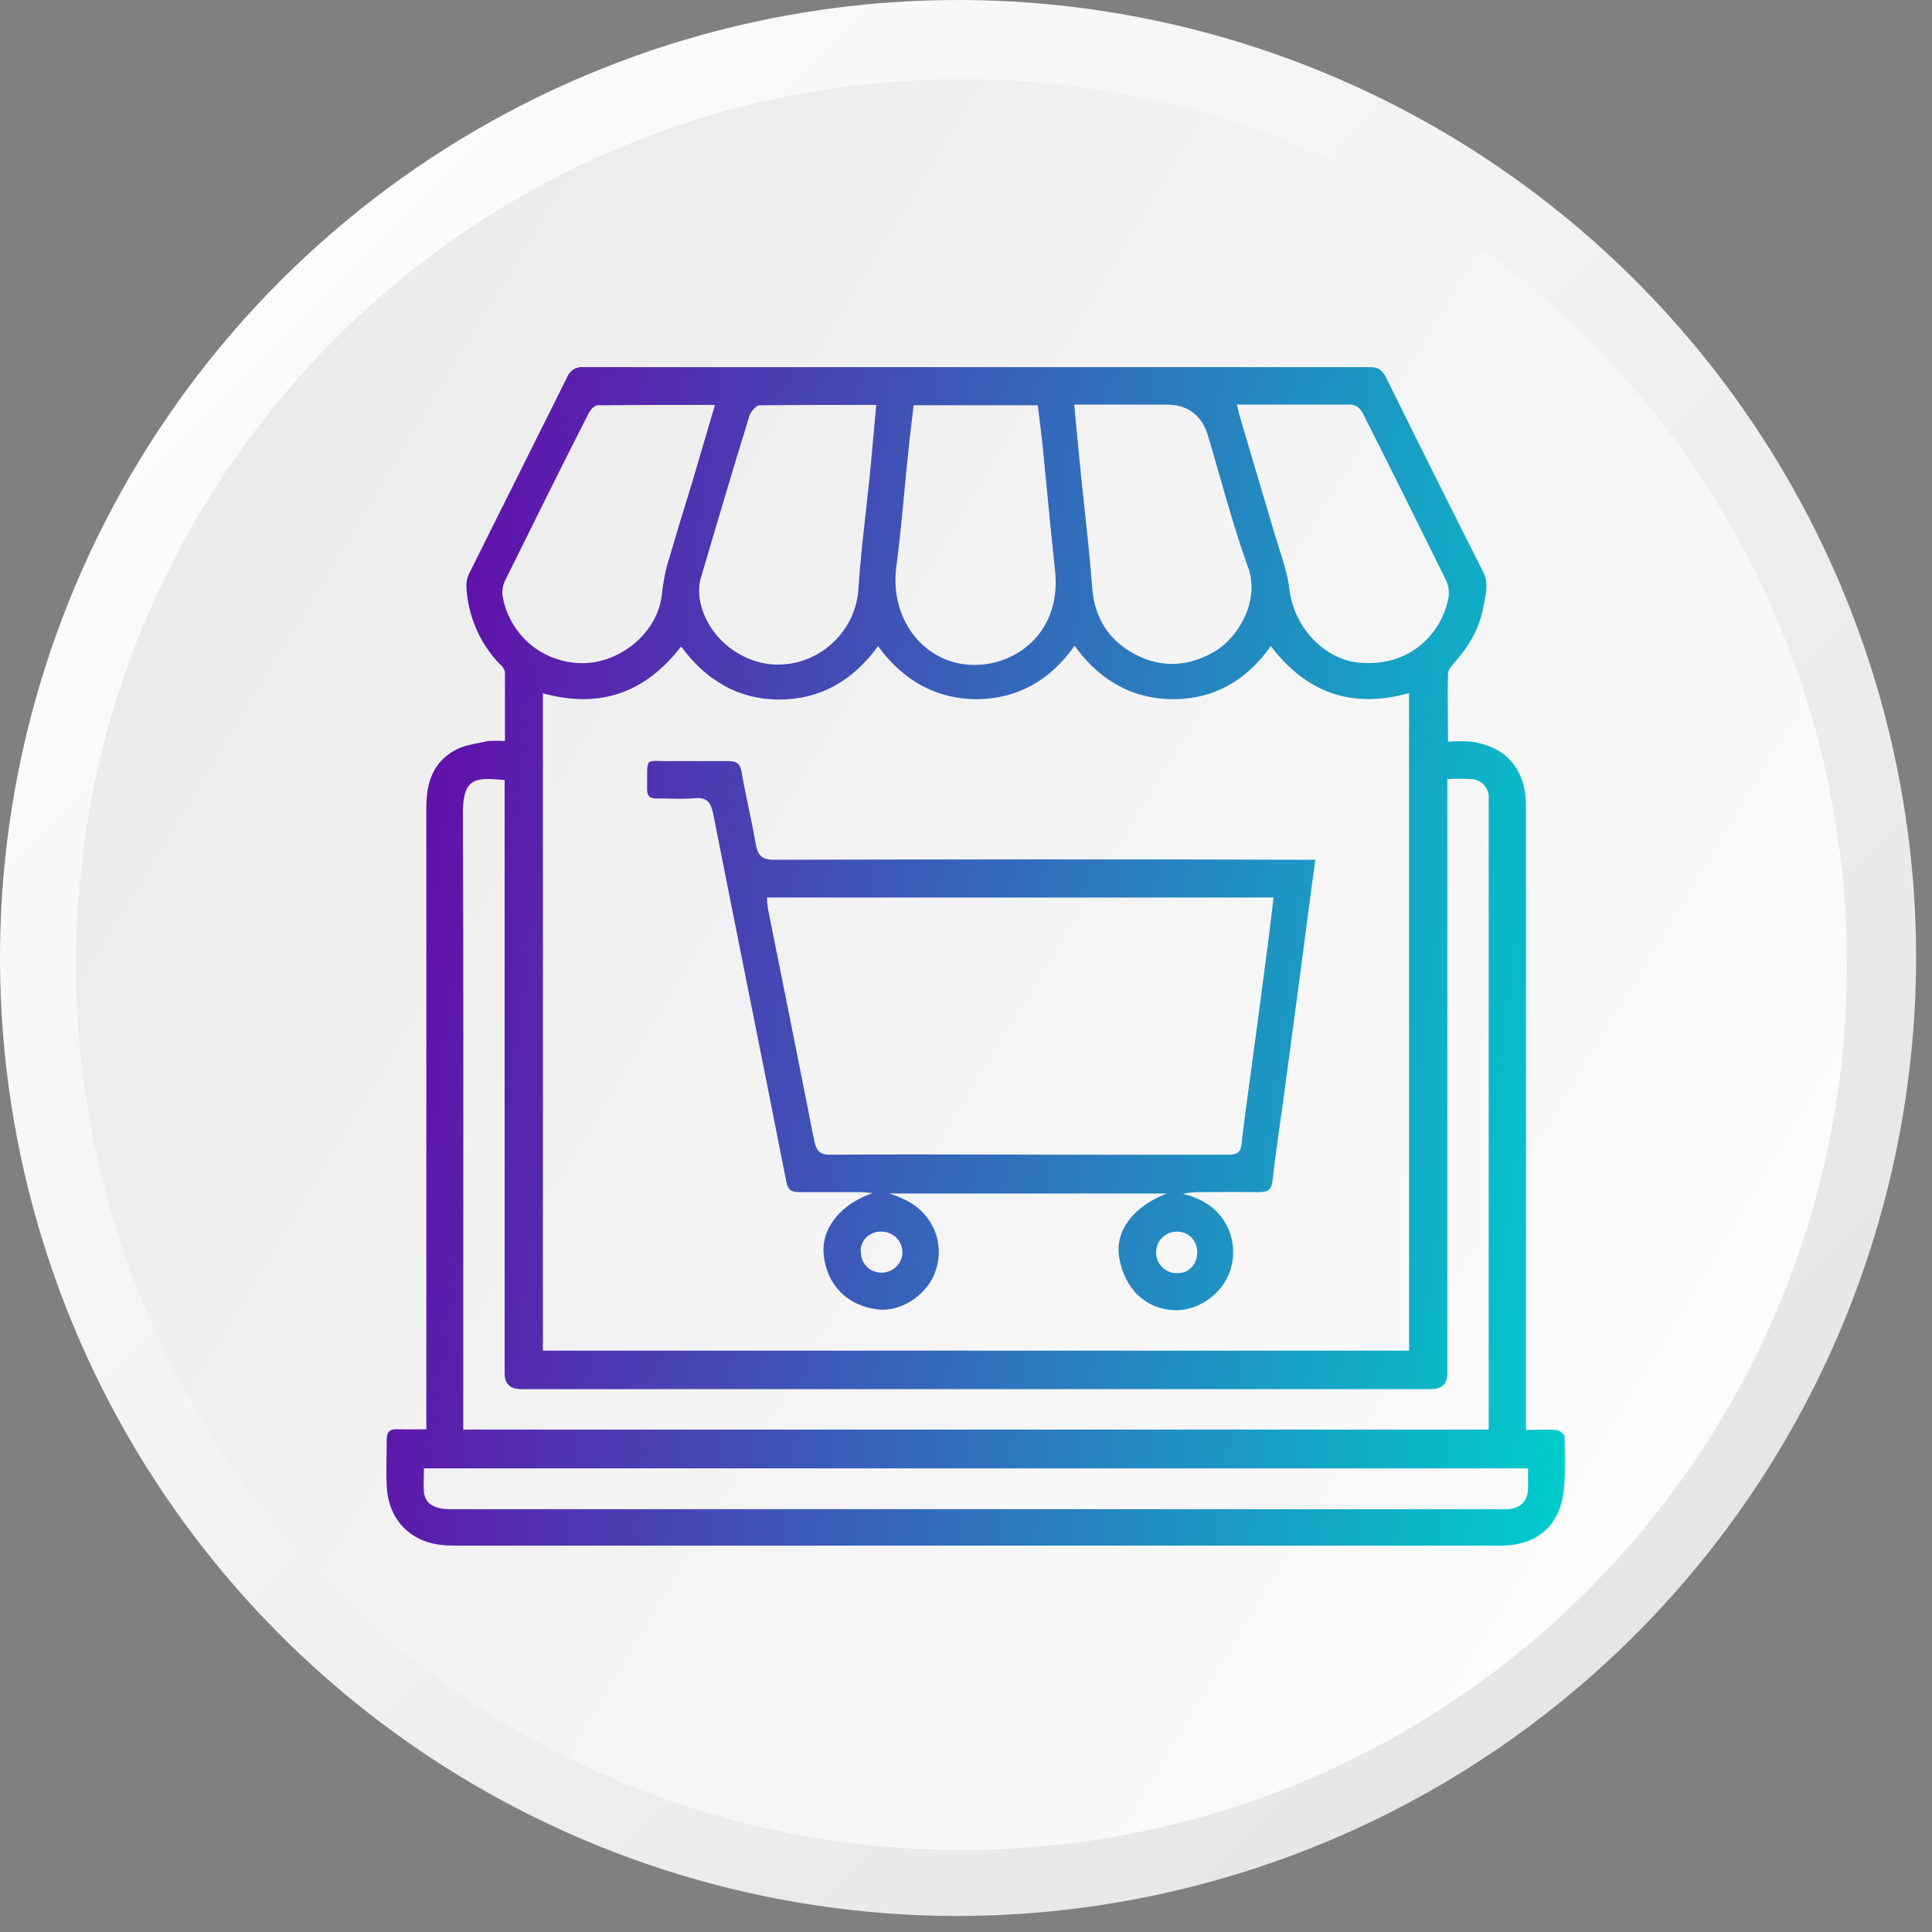
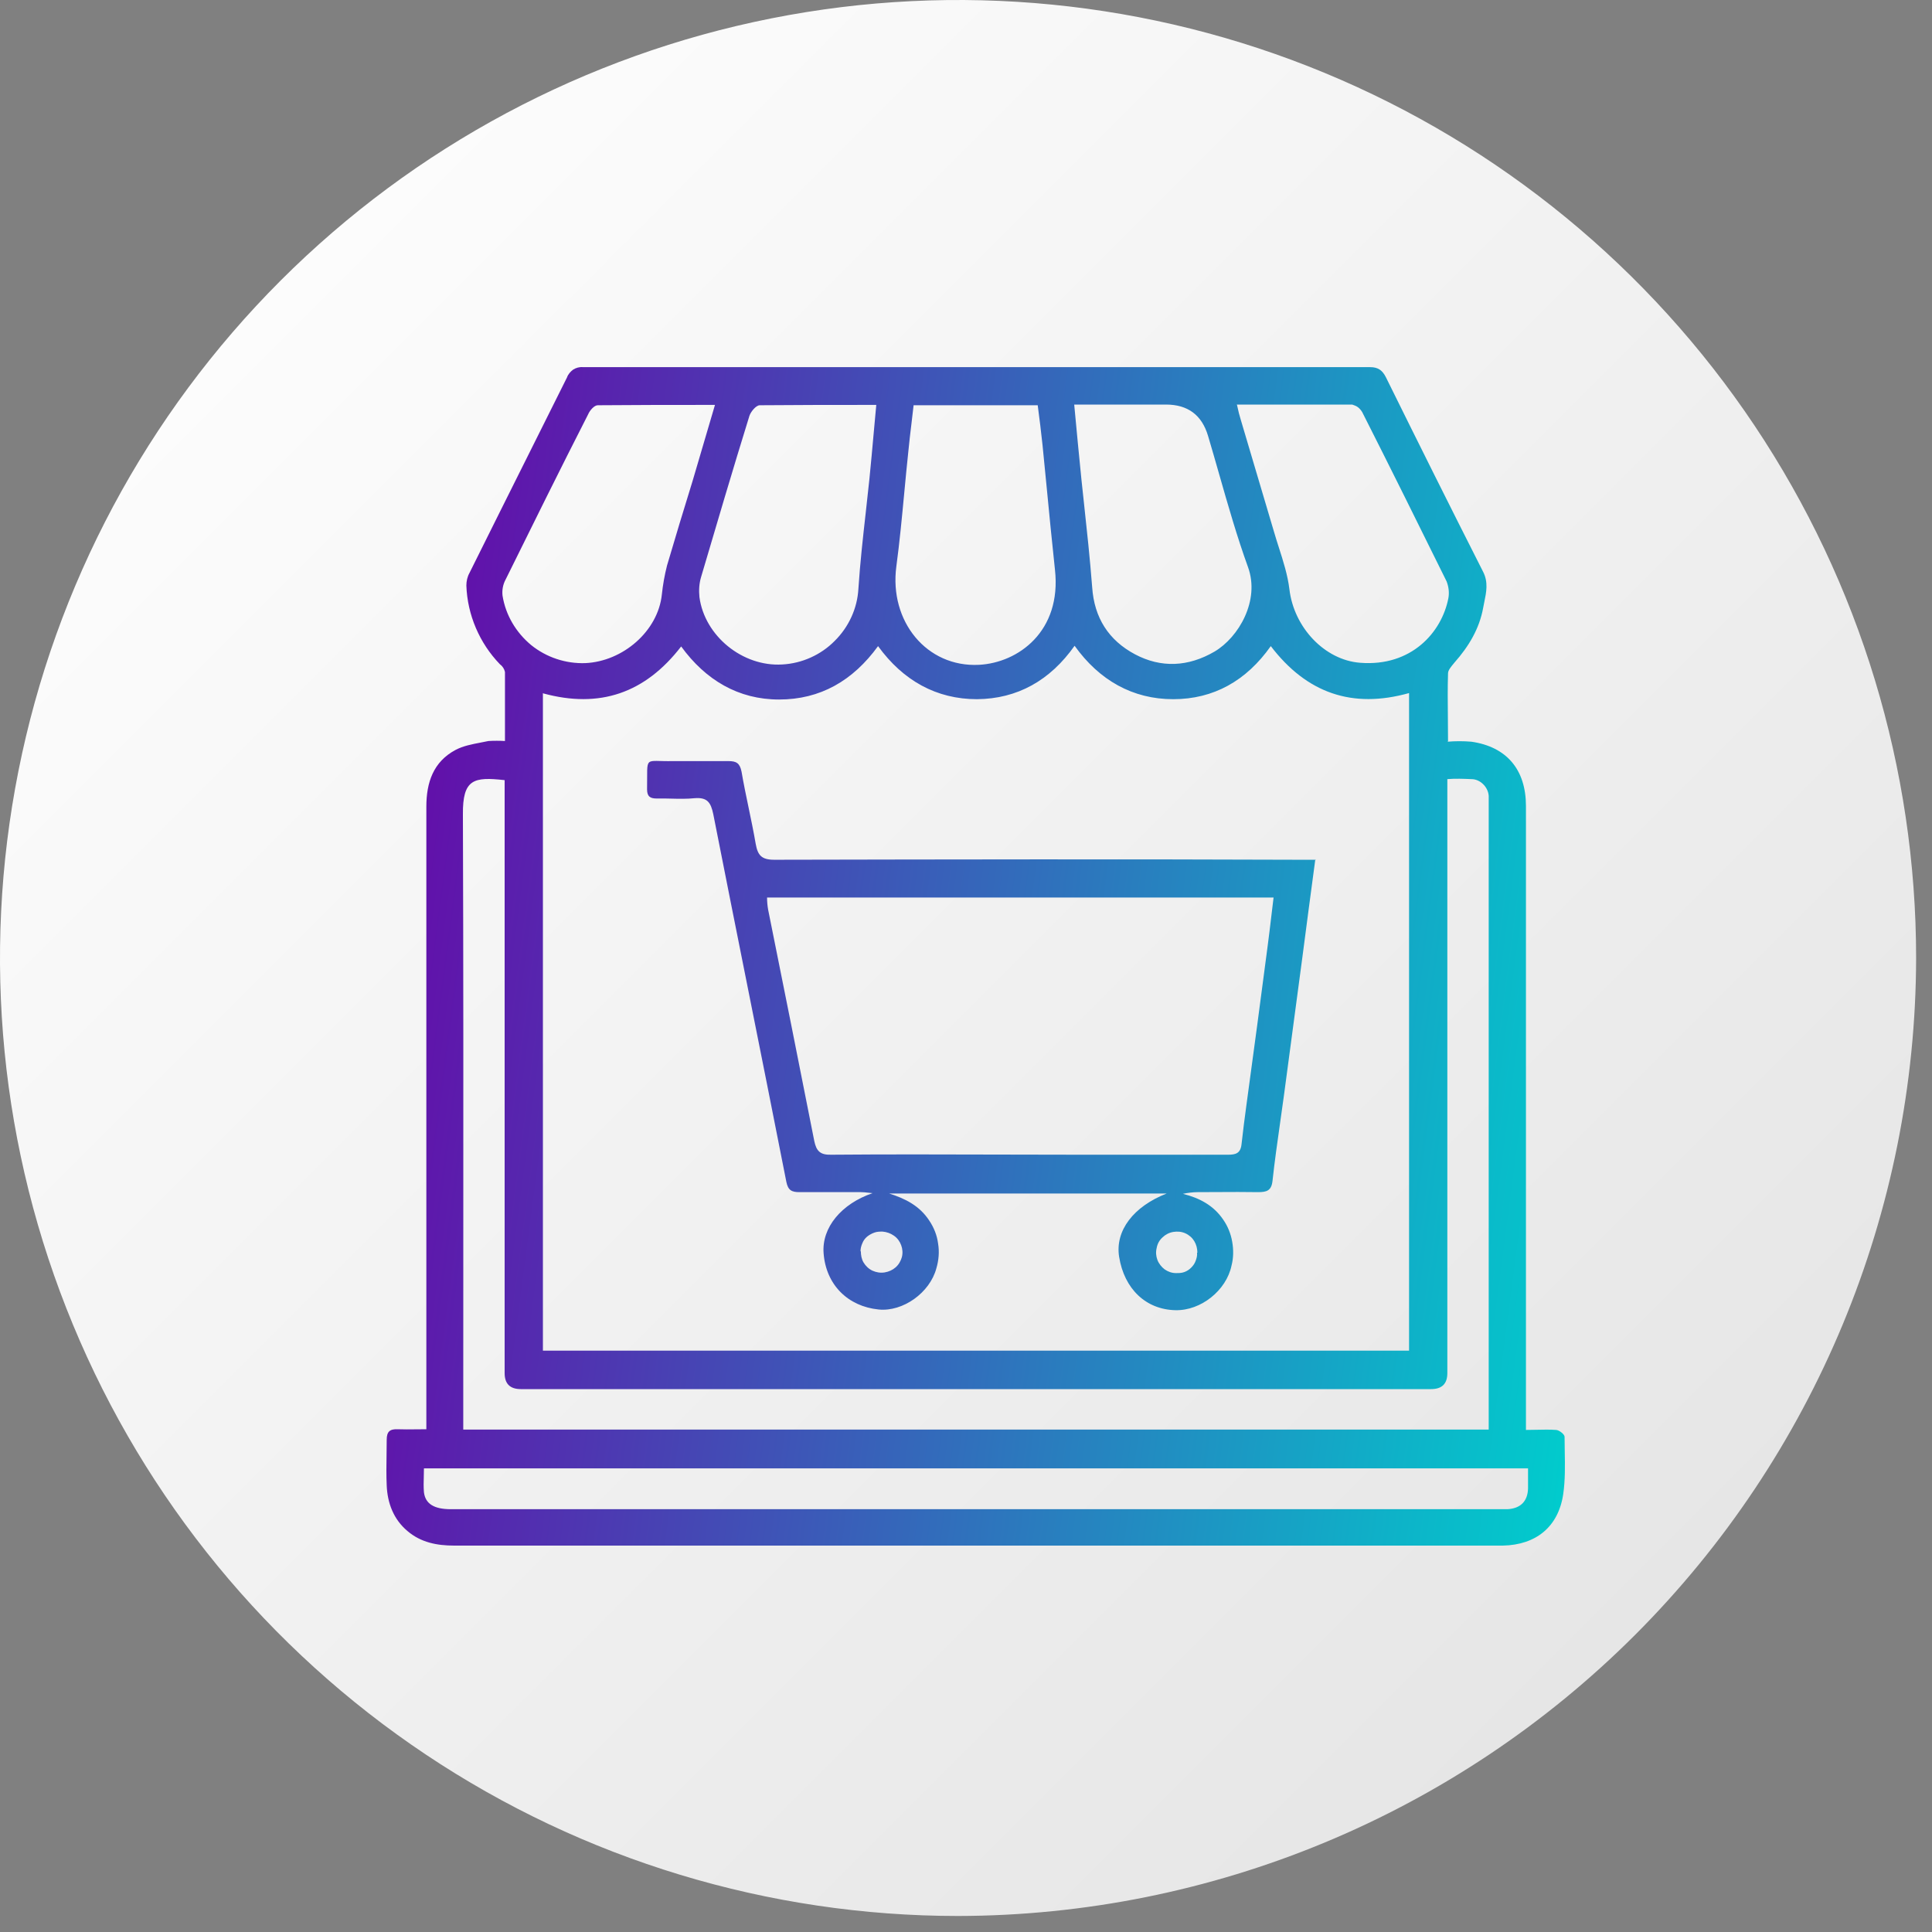
<svg xmlns="http://www.w3.org/2000/svg" width="100" height="100" viewBox="0 0 100 100" fill="none">
  <rect x="0" y="0" width="100" height="100" fill="#808080" stroke="none" />
  <path d="M49.589 99.171C39.781 99.171 30.194 96.263 22.039 90.814C13.884 85.366 7.528 77.622 3.775 68.561C0.021 59.501 -0.961 49.531 0.953 39.912C2.866 30.293 7.589 21.458 14.524 14.523C21.459 7.589 30.295 2.866 39.915 0.953C49.534 -0.96 59.505 0.021 68.566 3.774C77.627 7.527 85.372 13.883 90.821 22.037C96.27 30.192 99.178 39.778 99.178 49.586C99.156 62.73 93.925 75.329 84.63 84.624C75.335 93.918 62.734 99.149 49.589 99.171Z" fill="url(#paint0_linear_1759_91)" />
-   <path d="M95.594 49.924C95.594 24.615 75.075 4.099 49.765 4.1C24.455 4.101 3.937 24.618 3.937 49.927C3.937 75.236 24.455 95.752 49.765 95.751C75.075 95.75 95.594 75.233 95.594 49.924Z" fill="url(#paint1_linear_1759_91)" />
-   <path fill-rule="evenodd" clip-rule="evenodd" d="M76.164 38.391C75.753 38.355 75.325 38.355 74.914 38.391L74.95 38.373C74.95 37.947 74.945 37.536 74.942 37.133C74.934 36.353 74.926 35.606 74.95 34.851C74.95 34.698 75.099 34.517 75.232 34.357C75.252 34.333 75.271 34.31 75.289 34.288C76.02 33.46 76.574 32.544 76.77 31.453C76.787 31.356 76.807 31.259 76.827 31.162C76.933 30.655 77.039 30.136 76.77 29.604C75.075 26.258 73.397 22.895 71.737 19.532C71.559 19.179 71.344 19.003 70.916 19.003H30.171C29.992 18.986 29.814 19.039 29.671 19.127C29.529 19.232 29.404 19.373 29.35 19.532C28.511 21.222 27.668 22.908 26.825 24.594C25.981 26.28 25.138 27.966 24.299 29.657C24.192 29.85 24.139 30.079 24.139 30.308C24.192 31.823 24.817 33.284 25.87 34.376C26.012 34.481 26.102 34.622 26.137 34.781V38.355C25.852 38.338 25.566 38.338 25.281 38.355C25.152 38.383 25.021 38.408 24.89 38.433C24.435 38.52 23.973 38.608 23.585 38.813C22.425 39.429 22.068 40.504 22.068 41.754V73.978C21.877 73.978 21.696 73.98 21.522 73.982C21.194 73.986 20.89 73.989 20.587 73.978C20.177 73.96 20.016 74.101 20.016 74.524C20.016 74.788 20.012 75.053 20.008 75.317C20 75.844 19.992 76.367 20.016 76.883C20.052 77.799 20.373 78.644 21.087 79.243C21.783 79.841 22.622 80 23.514 80H77.787C79.501 79.965 80.66 79.032 80.911 77.341C81.018 76.614 81.004 75.857 80.991 75.108C80.987 74.859 80.982 74.611 80.982 74.365C80.982 74.242 80.696 74.013 80.536 74.013C80.218 73.99 79.885 73.997 79.537 74.005C79.356 74.009 79.172 74.013 78.983 74.013V41.719C78.983 39.834 77.984 38.655 76.164 38.391ZM28.101 69.91V35.873L28.119 35.89C31.028 36.682 33.383 35.89 35.257 33.46C36.525 35.203 38.22 36.207 40.326 36.207C42.45 36.207 44.145 35.239 45.448 33.443C46.751 35.239 48.482 36.19 50.57 36.19C52.658 36.172 54.354 35.221 55.621 33.425C56.906 35.221 58.637 36.19 60.725 36.19C62.813 36.19 64.509 35.239 65.776 33.443C67.632 35.873 69.988 36.7 72.933 35.873V69.91H28.101ZM77.055 73.995H23.978V73.097C23.978 70.517 23.979 67.938 23.98 65.359C23.984 57.626 23.987 49.897 23.96 42.159C23.942 40.31 24.531 40.204 26.12 40.38V71.072C26.12 71.624 26.399 71.9 26.958 71.9H74.075C74.634 71.9 74.914 71.624 74.914 71.072V40.328C75.325 40.292 75.753 40.31 76.164 40.328C76.396 40.328 76.61 40.433 76.77 40.592C76.931 40.75 77.038 40.962 77.055 41.19V41.824V73.995ZM21.943 76.003H79.091V76.02V77.042C79.073 77.711 78.698 78.081 78.02 78.116H23.335C22.461 78.116 22.015 77.834 21.943 77.236C21.92 76.969 21.927 76.709 21.935 76.438C21.939 76.297 21.943 76.153 21.943 76.003ZM47.175 21.943C47.213 21.631 47.251 21.315 47.286 20.993V20.976H53.712C53.801 21.662 53.89 22.349 53.961 23.036C54.033 23.752 54.102 24.468 54.172 25.184C54.31 26.616 54.449 28.048 54.604 29.481C54.961 32.685 52.694 34.305 50.677 34.411C47.965 34.552 46.019 32.157 46.394 29.322C46.564 28.06 46.683 26.791 46.803 25.525C46.872 24.794 46.94 24.063 47.019 23.335C47.062 22.879 47.118 22.416 47.175 21.943ZM45.356 20.958C43.258 20.958 41.283 20.958 39.327 20.976C39.13 20.976 38.862 21.31 38.791 21.521C37.934 24.286 37.114 27.068 36.293 29.85C36.185 30.203 36.168 30.555 36.203 30.907C36.471 32.914 38.434 34.517 40.487 34.393C41.504 34.34 42.486 33.9 43.199 33.178C43.931 32.456 44.377 31.488 44.431 30.467C44.518 29.144 44.665 27.829 44.813 26.511C44.878 25.935 44.942 25.358 45.002 24.779C45.081 23.993 45.152 23.201 45.225 22.388C45.268 21.919 45.31 21.443 45.356 20.958ZM55.978 24.849C55.853 23.599 55.728 22.331 55.603 20.958V20.94H60.351C61.481 20.94 62.207 21.48 62.528 22.56C62.727 23.226 62.918 23.895 63.109 24.565C63.57 26.177 64.031 27.789 64.598 29.357C65.223 31.083 64.116 32.985 62.867 33.724C61.511 34.517 60.101 34.587 58.744 33.865C57.388 33.143 56.638 31.981 56.531 30.396C56.417 28.917 56.257 27.438 56.097 25.959C56.057 25.589 56.017 25.219 55.978 24.849ZM64.224 21.733C64.152 21.504 64.099 21.293 64.027 20.958L64.009 20.94H69.988C70.095 20.976 70.202 21.011 70.291 21.081C70.381 21.152 70.452 21.24 70.506 21.328C71.987 24.251 73.433 27.174 74.878 30.097C74.985 30.379 75.021 30.678 74.968 30.96C74.629 32.721 73.058 34.517 70.399 34.305C68.56 34.164 66.972 32.474 66.74 30.502C66.65 29.764 66.42 29.044 66.191 28.33C66.103 28.055 66.016 27.782 65.937 27.508C65.651 26.549 65.366 25.585 65.08 24.62C64.795 23.656 64.509 22.692 64.224 21.733ZM36.985 20.958H36.989H37.007C36.596 22.367 36.221 23.634 35.846 24.902C35.4 26.346 34.954 27.808 34.526 29.269C34.401 29.762 34.312 30.255 34.258 30.766C34.062 32.668 32.241 34.235 30.296 34.323C29.279 34.358 28.279 34.024 27.494 33.39C26.709 32.738 26.173 31.84 26.012 30.836C25.977 30.555 26.03 30.255 26.173 29.991L26.174 29.99C27.583 27.138 28.993 24.286 30.439 21.451C30.528 21.24 30.76 20.976 30.938 20.976C32.901 20.958 34.88 20.958 36.985 20.958ZM68.078 44.501C68.078 44.495 68.079 44.489 68.08 44.483L68.115 44.501H68.078ZM67.419 49.484C67.633 47.852 67.846 46.22 68.078 44.501H67.259C58.198 44.466 49.156 44.483 40.095 44.501L40.078 44.501C39.417 44.501 39.221 44.272 39.114 43.673C39.007 43.048 38.877 42.427 38.748 41.807C38.618 41.186 38.489 40.565 38.382 39.94C38.293 39.5 38.114 39.394 37.704 39.394H34.848C34.076 39.412 33.744 39.331 33.602 39.458C33.454 39.589 33.51 39.943 33.492 40.856C33.492 41.226 33.653 41.331 33.992 41.331C34.238 41.325 34.487 41.331 34.737 41.337C35.14 41.347 35.548 41.357 35.955 41.314C36.615 41.261 36.794 41.543 36.919 42.141C37.514 45.162 38.117 48.183 38.721 51.206C39.384 54.526 40.048 57.849 40.702 61.176C40.791 61.617 40.988 61.705 41.38 61.705H44.557C44.683 61.705 44.809 61.719 44.94 61.734C45.013 61.742 45.087 61.751 45.164 61.757C43.558 62.303 42.523 63.536 42.63 64.874C42.755 66.494 43.879 67.621 45.485 67.78C46.734 67.903 48.127 66.917 48.466 65.649C48.591 65.226 48.626 64.786 48.555 64.364C48.501 63.941 48.341 63.536 48.091 63.166C47.591 62.409 46.859 62.039 46.021 61.775H60.388C58.674 62.444 57.711 63.694 57.925 65.05C58.193 66.723 59.317 67.78 60.834 67.815C62.154 67.85 63.475 66.794 63.743 65.508C63.85 65.103 63.85 64.68 63.779 64.275C63.707 63.853 63.547 63.465 63.315 63.131C62.815 62.391 62.083 62.004 61.226 61.793C61.476 61.74 61.744 61.705 61.994 61.705C62.338 61.705 62.685 61.703 63.032 61.701C63.728 61.697 64.426 61.693 65.117 61.705C65.563 61.705 65.813 61.634 65.867 61.106C65.975 60.109 66.116 59.119 66.256 58.133C66.324 57.656 66.392 57.18 66.456 56.704C66.776 54.315 67.097 51.908 67.417 49.501L67.419 49.484ZM39.756 47.072C39.721 46.86 39.703 46.667 39.703 46.456H39.721H65.92C65.878 46.795 65.839 47.126 65.8 47.452C65.74 47.955 65.682 48.447 65.617 48.938C65.26 51.703 64.885 54.467 64.51 57.232C64.421 57.901 64.332 58.57 64.26 59.239C64.207 59.697 63.957 59.768 63.565 59.768H55.872C54.444 59.768 53.017 59.764 51.589 59.76C48.733 59.752 45.878 59.744 43.022 59.768C42.451 59.785 42.255 59.574 42.148 59.063C41.362 55.066 40.559 51.069 39.756 47.072ZM44.7 65.35C44.593 65.174 44.557 64.962 44.557 64.751L44.539 64.786C44.539 64.628 44.575 64.487 44.629 64.364C44.682 64.223 44.771 64.099 44.878 64.011C44.985 63.923 45.11 63.853 45.253 63.8C45.396 63.747 45.539 63.747 45.681 63.747C45.896 63.765 46.092 63.835 46.27 63.959C46.449 64.082 46.574 64.258 46.645 64.452C46.717 64.645 46.734 64.857 46.681 65.068C46.627 65.261 46.52 65.455 46.36 65.596C46.199 65.737 46.003 65.825 45.789 65.86C45.574 65.895 45.36 65.86 45.164 65.772C44.968 65.684 44.807 65.526 44.7 65.35ZM61.815 64.24C61.922 64.416 61.976 64.628 61.976 64.839H61.958C61.976 64.98 61.94 65.121 61.887 65.261C61.833 65.402 61.762 65.508 61.655 65.614C61.548 65.719 61.441 65.79 61.298 65.843C61.155 65.895 61.012 65.895 60.87 65.895C60.655 65.895 60.459 65.825 60.281 65.702C60.12 65.579 59.977 65.402 59.906 65.209C59.834 65.015 59.816 64.804 59.87 64.592C59.906 64.381 60.013 64.187 60.173 64.046C60.316 63.906 60.513 63.8 60.727 63.765C60.941 63.73 61.155 63.747 61.351 63.835C61.548 63.923 61.708 64.064 61.815 64.24Z" fill="url(#paint2_linear_1759_91)" />
+   <path fill-rule="evenodd" clip-rule="evenodd" d="M76.164 38.391C75.753 38.355 75.325 38.355 74.914 38.391L74.95 38.373C74.95 37.947 74.945 37.536 74.942 37.133C74.934 36.353 74.926 35.606 74.95 34.851C74.95 34.698 75.099 34.517 75.232 34.357C75.252 34.333 75.271 34.31 75.289 34.288C76.02 33.46 76.574 32.544 76.77 31.453C76.787 31.356 76.807 31.259 76.827 31.162C76.933 30.655 77.039 30.136 76.77 29.604C75.075 26.258 73.397 22.895 71.737 19.532C71.559 19.179 71.344 19.003 70.916 19.003H30.171C29.992 18.986 29.814 19.039 29.671 19.127C29.529 19.232 29.404 19.373 29.35 19.532C25.981 26.28 25.138 27.966 24.299 29.657C24.192 29.85 24.139 30.079 24.139 30.308C24.192 31.823 24.817 33.284 25.87 34.376C26.012 34.481 26.102 34.622 26.137 34.781V38.355C25.852 38.338 25.566 38.338 25.281 38.355C25.152 38.383 25.021 38.408 24.89 38.433C24.435 38.52 23.973 38.608 23.585 38.813C22.425 39.429 22.068 40.504 22.068 41.754V73.978C21.877 73.978 21.696 73.98 21.522 73.982C21.194 73.986 20.89 73.989 20.587 73.978C20.177 73.96 20.016 74.101 20.016 74.524C20.016 74.788 20.012 75.053 20.008 75.317C20 75.844 19.992 76.367 20.016 76.883C20.052 77.799 20.373 78.644 21.087 79.243C21.783 79.841 22.622 80 23.514 80H77.787C79.501 79.965 80.66 79.032 80.911 77.341C81.018 76.614 81.004 75.857 80.991 75.108C80.987 74.859 80.982 74.611 80.982 74.365C80.982 74.242 80.696 74.013 80.536 74.013C80.218 73.99 79.885 73.997 79.537 74.005C79.356 74.009 79.172 74.013 78.983 74.013V41.719C78.983 39.834 77.984 38.655 76.164 38.391ZM28.101 69.91V35.873L28.119 35.89C31.028 36.682 33.383 35.89 35.257 33.46C36.525 35.203 38.22 36.207 40.326 36.207C42.45 36.207 44.145 35.239 45.448 33.443C46.751 35.239 48.482 36.19 50.57 36.19C52.658 36.172 54.354 35.221 55.621 33.425C56.906 35.221 58.637 36.19 60.725 36.19C62.813 36.19 64.509 35.239 65.776 33.443C67.632 35.873 69.988 36.7 72.933 35.873V69.91H28.101ZM77.055 73.995H23.978V73.097C23.978 70.517 23.979 67.938 23.98 65.359C23.984 57.626 23.987 49.897 23.96 42.159C23.942 40.31 24.531 40.204 26.12 40.38V71.072C26.12 71.624 26.399 71.9 26.958 71.9H74.075C74.634 71.9 74.914 71.624 74.914 71.072V40.328C75.325 40.292 75.753 40.31 76.164 40.328C76.396 40.328 76.61 40.433 76.77 40.592C76.931 40.75 77.038 40.962 77.055 41.19V41.824V73.995ZM21.943 76.003H79.091V76.02V77.042C79.073 77.711 78.698 78.081 78.02 78.116H23.335C22.461 78.116 22.015 77.834 21.943 77.236C21.92 76.969 21.927 76.709 21.935 76.438C21.939 76.297 21.943 76.153 21.943 76.003ZM47.175 21.943C47.213 21.631 47.251 21.315 47.286 20.993V20.976H53.712C53.801 21.662 53.89 22.349 53.961 23.036C54.033 23.752 54.102 24.468 54.172 25.184C54.31 26.616 54.449 28.048 54.604 29.481C54.961 32.685 52.694 34.305 50.677 34.411C47.965 34.552 46.019 32.157 46.394 29.322C46.564 28.06 46.683 26.791 46.803 25.525C46.872 24.794 46.94 24.063 47.019 23.335C47.062 22.879 47.118 22.416 47.175 21.943ZM45.356 20.958C43.258 20.958 41.283 20.958 39.327 20.976C39.13 20.976 38.862 21.31 38.791 21.521C37.934 24.286 37.114 27.068 36.293 29.85C36.185 30.203 36.168 30.555 36.203 30.907C36.471 32.914 38.434 34.517 40.487 34.393C41.504 34.34 42.486 33.9 43.199 33.178C43.931 32.456 44.377 31.488 44.431 30.467C44.518 29.144 44.665 27.829 44.813 26.511C44.878 25.935 44.942 25.358 45.002 24.779C45.081 23.993 45.152 23.201 45.225 22.388C45.268 21.919 45.31 21.443 45.356 20.958ZM55.978 24.849C55.853 23.599 55.728 22.331 55.603 20.958V20.94H60.351C61.481 20.94 62.207 21.48 62.528 22.56C62.727 23.226 62.918 23.895 63.109 24.565C63.57 26.177 64.031 27.789 64.598 29.357C65.223 31.083 64.116 32.985 62.867 33.724C61.511 34.517 60.101 34.587 58.744 33.865C57.388 33.143 56.638 31.981 56.531 30.396C56.417 28.917 56.257 27.438 56.097 25.959C56.057 25.589 56.017 25.219 55.978 24.849ZM64.224 21.733C64.152 21.504 64.099 21.293 64.027 20.958L64.009 20.94H69.988C70.095 20.976 70.202 21.011 70.291 21.081C70.381 21.152 70.452 21.24 70.506 21.328C71.987 24.251 73.433 27.174 74.878 30.097C74.985 30.379 75.021 30.678 74.968 30.96C74.629 32.721 73.058 34.517 70.399 34.305C68.56 34.164 66.972 32.474 66.74 30.502C66.65 29.764 66.42 29.044 66.191 28.33C66.103 28.055 66.016 27.782 65.937 27.508C65.651 26.549 65.366 25.585 65.08 24.62C64.795 23.656 64.509 22.692 64.224 21.733ZM36.985 20.958H36.989H37.007C36.596 22.367 36.221 23.634 35.846 24.902C35.4 26.346 34.954 27.808 34.526 29.269C34.401 29.762 34.312 30.255 34.258 30.766C34.062 32.668 32.241 34.235 30.296 34.323C29.279 34.358 28.279 34.024 27.494 33.39C26.709 32.738 26.173 31.84 26.012 30.836C25.977 30.555 26.03 30.255 26.173 29.991L26.174 29.99C27.583 27.138 28.993 24.286 30.439 21.451C30.528 21.24 30.76 20.976 30.938 20.976C32.901 20.958 34.88 20.958 36.985 20.958ZM68.078 44.501C68.078 44.495 68.079 44.489 68.08 44.483L68.115 44.501H68.078ZM67.419 49.484C67.633 47.852 67.846 46.22 68.078 44.501H67.259C58.198 44.466 49.156 44.483 40.095 44.501L40.078 44.501C39.417 44.501 39.221 44.272 39.114 43.673C39.007 43.048 38.877 42.427 38.748 41.807C38.618 41.186 38.489 40.565 38.382 39.94C38.293 39.5 38.114 39.394 37.704 39.394H34.848C34.076 39.412 33.744 39.331 33.602 39.458C33.454 39.589 33.51 39.943 33.492 40.856C33.492 41.226 33.653 41.331 33.992 41.331C34.238 41.325 34.487 41.331 34.737 41.337C35.14 41.347 35.548 41.357 35.955 41.314C36.615 41.261 36.794 41.543 36.919 42.141C37.514 45.162 38.117 48.183 38.721 51.206C39.384 54.526 40.048 57.849 40.702 61.176C40.791 61.617 40.988 61.705 41.38 61.705H44.557C44.683 61.705 44.809 61.719 44.94 61.734C45.013 61.742 45.087 61.751 45.164 61.757C43.558 62.303 42.523 63.536 42.63 64.874C42.755 66.494 43.879 67.621 45.485 67.78C46.734 67.903 48.127 66.917 48.466 65.649C48.591 65.226 48.626 64.786 48.555 64.364C48.501 63.941 48.341 63.536 48.091 63.166C47.591 62.409 46.859 62.039 46.021 61.775H60.388C58.674 62.444 57.711 63.694 57.925 65.05C58.193 66.723 59.317 67.78 60.834 67.815C62.154 67.85 63.475 66.794 63.743 65.508C63.85 65.103 63.85 64.68 63.779 64.275C63.707 63.853 63.547 63.465 63.315 63.131C62.815 62.391 62.083 62.004 61.226 61.793C61.476 61.74 61.744 61.705 61.994 61.705C62.338 61.705 62.685 61.703 63.032 61.701C63.728 61.697 64.426 61.693 65.117 61.705C65.563 61.705 65.813 61.634 65.867 61.106C65.975 60.109 66.116 59.119 66.256 58.133C66.324 57.656 66.392 57.18 66.456 56.704C66.776 54.315 67.097 51.908 67.417 49.501L67.419 49.484ZM39.756 47.072C39.721 46.86 39.703 46.667 39.703 46.456H39.721H65.92C65.878 46.795 65.839 47.126 65.8 47.452C65.74 47.955 65.682 48.447 65.617 48.938C65.26 51.703 64.885 54.467 64.51 57.232C64.421 57.901 64.332 58.57 64.26 59.239C64.207 59.697 63.957 59.768 63.565 59.768H55.872C54.444 59.768 53.017 59.764 51.589 59.76C48.733 59.752 45.878 59.744 43.022 59.768C42.451 59.785 42.255 59.574 42.148 59.063C41.362 55.066 40.559 51.069 39.756 47.072ZM44.7 65.35C44.593 65.174 44.557 64.962 44.557 64.751L44.539 64.786C44.539 64.628 44.575 64.487 44.629 64.364C44.682 64.223 44.771 64.099 44.878 64.011C44.985 63.923 45.11 63.853 45.253 63.8C45.396 63.747 45.539 63.747 45.681 63.747C45.896 63.765 46.092 63.835 46.27 63.959C46.449 64.082 46.574 64.258 46.645 64.452C46.717 64.645 46.734 64.857 46.681 65.068C46.627 65.261 46.52 65.455 46.36 65.596C46.199 65.737 46.003 65.825 45.789 65.86C45.574 65.895 45.36 65.86 45.164 65.772C44.968 65.684 44.807 65.526 44.7 65.35ZM61.815 64.24C61.922 64.416 61.976 64.628 61.976 64.839H61.958C61.976 64.98 61.94 65.121 61.887 65.261C61.833 65.402 61.762 65.508 61.655 65.614C61.548 65.719 61.441 65.79 61.298 65.843C61.155 65.895 61.012 65.895 60.87 65.895C60.655 65.895 60.459 65.825 60.281 65.702C60.12 65.579 59.977 65.402 59.906 65.209C59.834 65.015 59.816 64.804 59.87 64.592C59.906 64.381 60.013 64.187 60.173 64.046C60.316 63.906 60.513 63.8 60.727 63.765C60.941 63.73 61.155 63.747 61.351 63.835C61.548 63.923 61.708 64.064 61.815 64.24Z" fill="url(#paint2_linear_1759_91)" />
  <defs>
    <linearGradient id="paint0_linear_1759_91" x1="14.519" y1="14.463" x2="84.668" y2="84.617" gradientUnits="userSpaceOnUse">
      <stop stop-color="#FCFCFC" />
      <stop offset="1" stop-color="#E6E6E6" />
    </linearGradient>
    <linearGradient id="paint1_linear_1759_91" x1="87.197" y1="72.58" x2="-12.811" y2="11.997" gradientUnits="userSpaceOnUse">
      <stop stop-color="#FCFCFC" />
      <stop offset="1" stop-color="#E6E6E6" />
    </linearGradient>
    <linearGradient id="paint2_linear_1759_91" x1="19.181" y1="21.511" x2="87.56" y2="30.476" gradientUnits="userSpaceOnUse">
      <stop stop-color="#6A00A7" />
      <stop offset="1" stop-color="#00CDCD" />
    </linearGradient>
  </defs>
</svg>